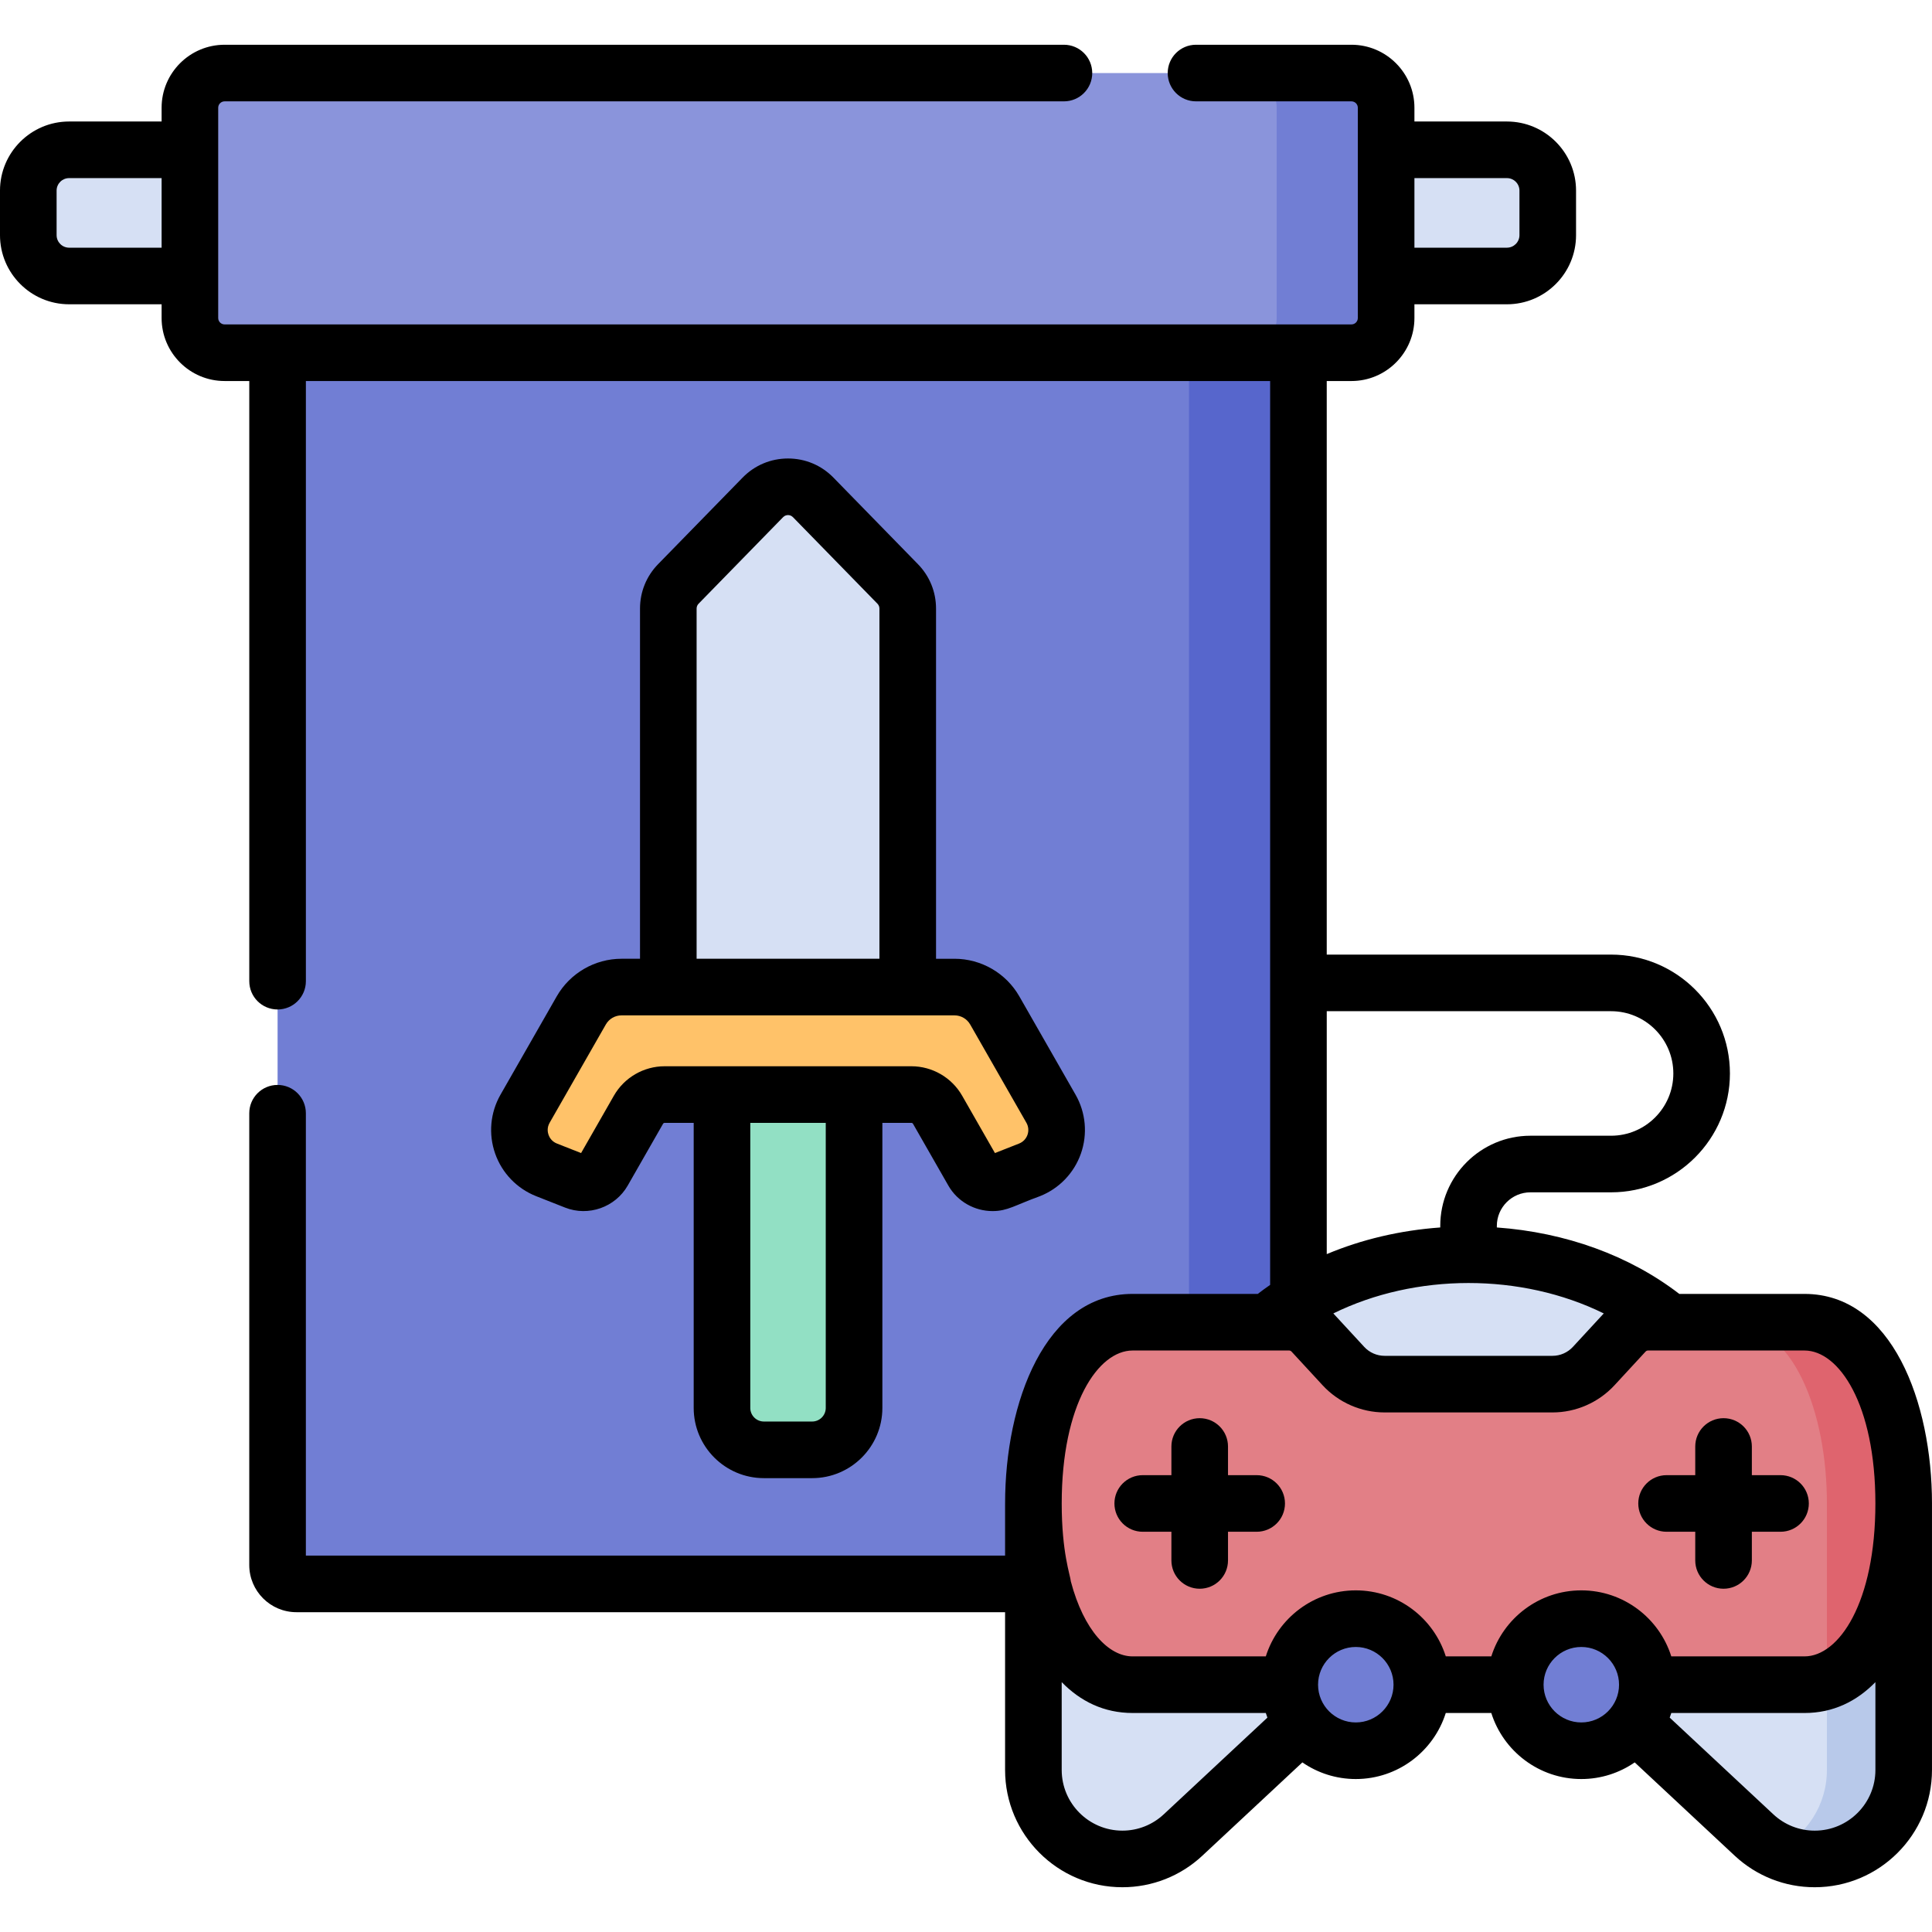
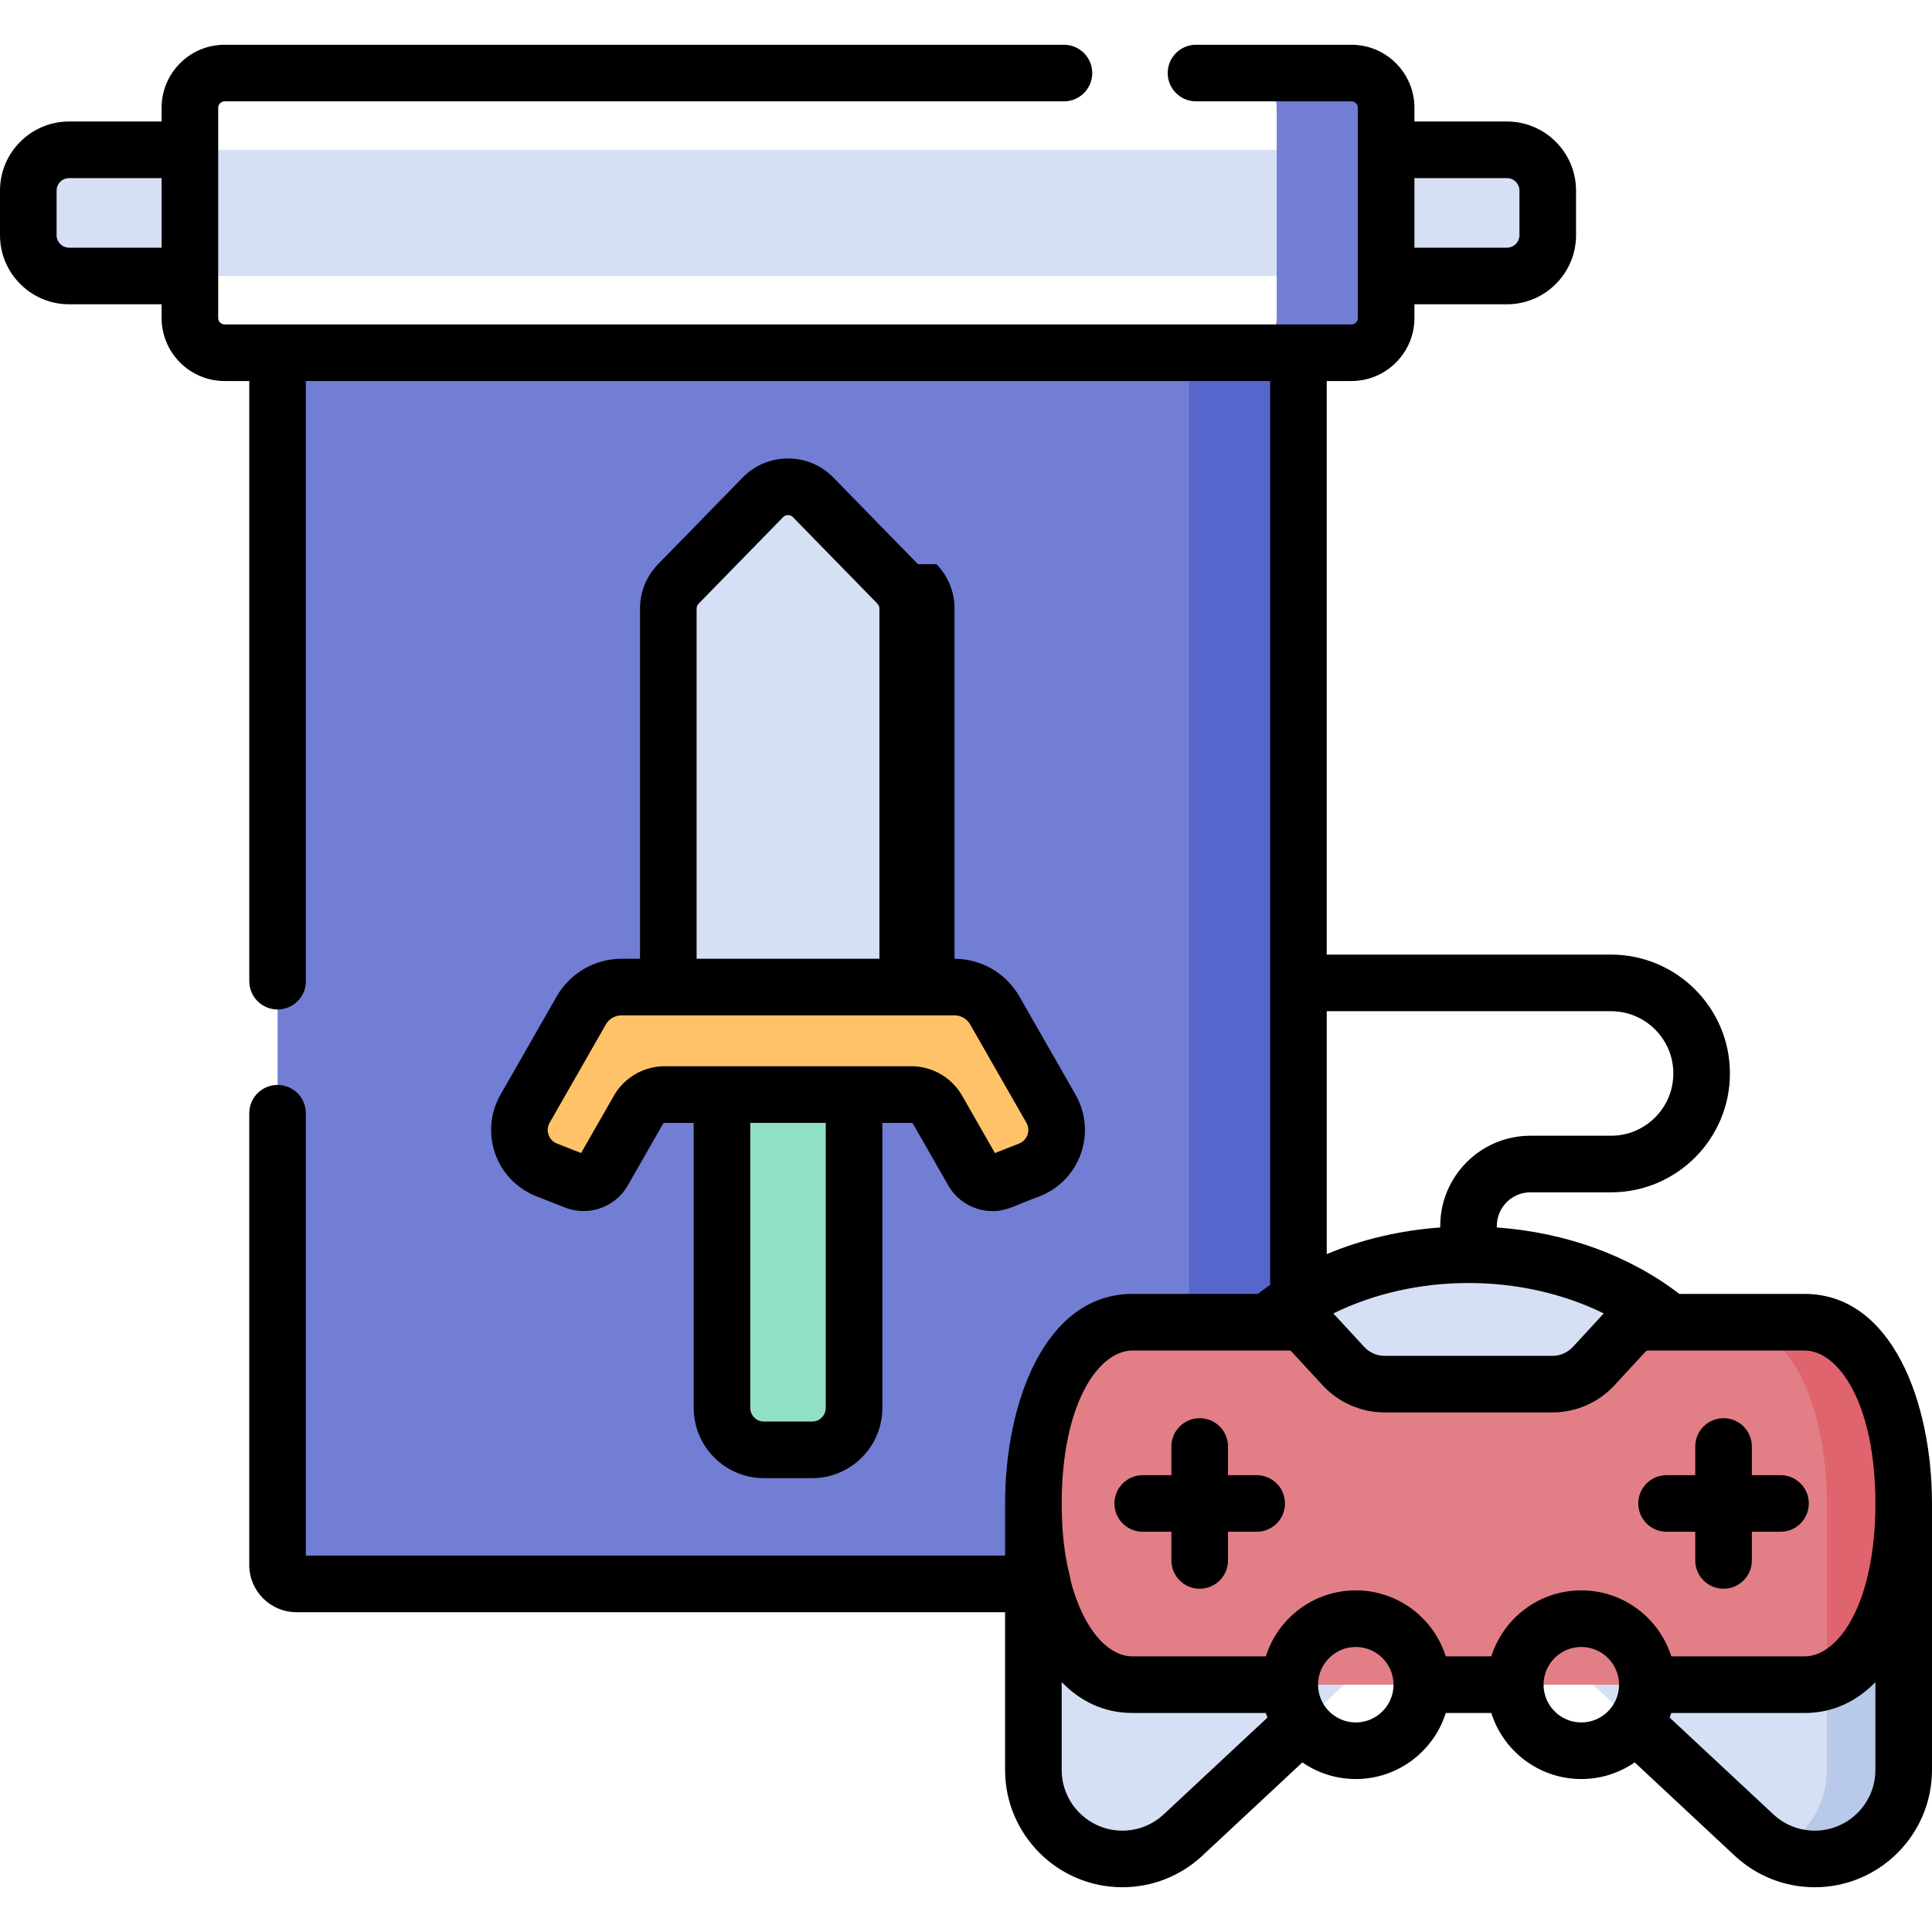
<svg xmlns="http://www.w3.org/2000/svg" id="Capa_1" enable-background="new 0 0 512 512" height="512" viewBox="0 0 512 512" width="512">
  <g>
    <g>
      <path d="m344.103 93.478v307.322c0 10.467-9.98 18.945-22.29 18.945h-243.25c-2.761 0-5-2.239-5-5v-321.267z" fill="#717ed4" />
      <path d="m315.103 93.478v307.322c0 10.467-9.98 18.945-22.29 18.945h29c12.31 0 22.29-8.478 22.29-18.945v-307.322z" fill="#5766cc" />
      <path d="m7.5 50.512v11.812c0 5.973 4.842 10.816 10.816 10.816h381.034c5.973 0 10.816-4.842 10.816-10.816v-11.812c0-5.973-4.842-10.816-10.816-10.816h-381.034c-5.974 0-10.816 4.842-10.816 10.816z" fill="#d6e0f4" />
      <g>
        <path d="m191.333 290.07v83.048c0 6.132 4.971 11.104 11.104 11.104h12.793c6.132 0 11.104-4.971 11.104-11.104v-83.048z" fill="#92e0c4" />
        <path d="m252.955 261.581h-88.244c-4.406 0-8.475 2.36-10.663 6.185l-14.898 26.051c-3.437 6.011-.745 13.672 5.697 16.211l7.659 3.019c2.743 1.081 5.864-.016 7.327-2.575l9.365-16.376c1.424-2.49 4.072-4.026 6.94-4.026h65.39c2.868 0 5.516 1.536 6.94 4.026l9.365 16.376c1.464 2.559 4.584 3.656 7.327 2.575l7.659-3.019c6.442-2.539 9.134-10.2 5.697-16.211l-14.898-26.051c-2.188-3.825-6.257-6.185-10.663-6.185z" fill="#ffc269" />
        <path d="m177.11 161.269v100.312h63.446v-100.312c0-2.434-.952-4.772-2.653-6.514l-22.398-22.941c-3.659-3.748-9.686-3.748-13.345 0l-22.398 22.941c-1.7 1.741-2.652 4.079-2.652 6.514z" fill="#d6e0f4" />
      </g>
-       <path d="m367.338 28.555v55.726c0 5.078-4.116 9.194-9.194 9.194h-298.621c-5.078 0-9.194-4.117-9.194-9.194v-55.726c0-5.078 4.117-9.194 9.194-9.194h298.621c5.078-.001 9.194 4.116 9.194 9.194z" fill="#8a94db" />
      <path d="m358.144 19.36h-29c5.078 0 9.194 4.116 9.194 9.194v55.727c0 5.078-4.116 9.194-9.194 9.194h29c5.078 0 9.194-4.116 9.194-9.194v-55.726c0-5.078-4.116-9.195-9.194-9.195z" fill="#717ed4" />
      <g>
        <path d="m480.924 492.64c13.021 0 23.576-10.555 23.576-23.576v-70.405h-90.284l6.532 46.499 44.09 41.142c4.366 4.074 10.115 6.34 16.086 6.34z" fill="#d6e0f4" />
        <path d="m484.149 398.659v70.405c0 9.372-5.468 17.466-13.388 21.267 3.148 1.504 6.614 2.31 10.163 2.31 13.021 0 23.576-10.555 23.576-23.576v-70.405z" fill="#b8c9ea" />
        <path d="m297.436 492.64c-13.021 0-23.576-10.555-23.576-23.576v-70.405h90.284l-6.532 46.499-44.09 41.142c-4.367 4.074-10.115 6.34-16.086 6.34z" fill="#d6e0f4" />
        <path d="m459.358 373.752c-8.467-23.776-36.677-41.245-70.179-41.245s-61.712 17.469-70.179 41.245z" fill="#d6e0f4" />
        <path d="m478.212 350.402h-41.48c-2.332 0-4.558.974-6.14 2.687l-8.275 8.958c-2.803 3.035-6.747 4.761-10.879 4.761h-44.516c-4.132 0-8.075-1.726-10.879-4.761l-8.275-8.958c-1.582-1.713-3.808-2.687-6.14-2.687h-41.48c-35.051 0-35.051 96.063 0 96.063h178.064c35.051-.001 35.051-96.063 0-96.063z" fill="#e27f86" />
        <path d="m478.212 350.402h-20.35c17.581 0 26.343 24.167 26.288 48.257v46.798c28.982-10.204 27.006-95.055-5.938-95.055z" fill="#df646e" />
        <g fill="#717ed4">
-           <circle cx="359.297" cy="446.464" r="17.5" />
-           <circle cx="419.062" cy="446.464" r="17.5" />
-         </g>
+           </g>
      </g>
    </g>
    <g>
-       <path d="m243.27 149.515-22.397-22.94c-3.192-3.271-7.468-5.071-12.039-5.071s-8.846 1.801-12.039 5.071l-22.398 22.94c-3.086 3.162-4.786 7.336-4.786 11.754v92.812h-4.899c-7.079 0-13.659 3.817-17.173 9.962l-14.898 26.051c-2.72 4.756-3.238 10.448-1.421 15.617s5.781 9.286 10.879 11.295l7.659 3.019c6.167 2.432 13.298-.076 16.588-5.829l9.365-16.377c.088-.153.252-.249.429-.249h7.695v75.548c0 10.258 8.346 18.604 18.604 18.604h12.792c10.258 0 18.604-8.346 18.604-18.604v-75.548h7.695c.177 0 .341.096.429.25l9.364 16.374c2.443 4.273 7.003 6.756 11.715 6.756 3.982 0 5.928-1.554 12.533-3.943 5.098-2.009 9.062-6.126 10.879-11.295s1.298-10.861-1.422-15.617l-14.898-26.051c-3.515-6.145-10.095-9.962-17.173-9.962h-4.899v-92.812c-.002-4.419-1.702-8.593-4.788-11.755zm-58.66 11.754c0-.479.185-.933.519-1.275l22.398-22.94c.444-.455.955-.55 1.306-.55.35 0 .862.095 1.306.55l22.397 22.94c.335.343.52.796.52 1.275v92.812h-48.446zm34.223 211.848c0 1.987-1.617 3.604-3.604 3.604h-12.792c-1.987 0-3.604-1.616-3.604-3.604v-75.548h20zm38.273-101.627 14.898 26.051c1.166 2.038.261 4.644-1.936 5.51l-6.398 2.521-8.692-15.199c-2.752-4.813-7.906-7.804-13.451-7.804h-65.39c-5.544 0-10.699 2.99-13.451 7.803l-8.692 15.2-6.398-2.521c-1.429-.563-2.009-1.69-2.228-2.312-.218-.622-.471-1.864.292-3.197l14.898-26.051c.85-1.486 2.44-2.409 4.152-2.409h88.244c1.712-.001 3.303.922 4.152 2.408z" />
+       <path d="m243.27 149.515-22.397-22.94c-3.192-3.271-7.468-5.071-12.039-5.071s-8.846 1.801-12.039 5.071l-22.398 22.94c-3.086 3.162-4.786 7.336-4.786 11.754v92.812h-4.899c-7.079 0-13.659 3.817-17.173 9.962l-14.898 26.051c-2.72 4.756-3.238 10.448-1.421 15.617s5.781 9.286 10.879 11.295l7.659 3.019c6.167 2.432 13.298-.076 16.588-5.829l9.365-16.377c.088-.153.252-.249.429-.249h7.695v75.548c0 10.258 8.346 18.604 18.604 18.604h12.792c10.258 0 18.604-8.346 18.604-18.604v-75.548h7.695c.177 0 .341.096.429.25l9.364 16.374c2.443 4.273 7.003 6.756 11.715 6.756 3.982 0 5.928-1.554 12.533-3.943 5.098-2.009 9.062-6.126 10.879-11.295s1.298-10.861-1.422-15.617l-14.898-26.051c-3.515-6.145-10.095-9.962-17.173-9.962v-92.812c-.002-4.419-1.702-8.593-4.788-11.755zm-58.66 11.754c0-.479.185-.933.519-1.275l22.398-22.94c.444-.455.955-.55 1.306-.55.35 0 .862.095 1.306.55l22.397 22.94c.335.343.52.796.52 1.275v92.812h-48.446zm34.223 211.848c0 1.987-1.617 3.604-3.604 3.604h-12.792c-1.987 0-3.604-1.616-3.604-3.604v-75.548h20zm38.273-101.627 14.898 26.051c1.166 2.038.261 4.644-1.936 5.51l-6.398 2.521-8.692-15.199c-2.752-4.813-7.906-7.804-13.451-7.804h-65.39c-5.544 0-10.699 2.99-13.451 7.803l-8.692 15.2-6.398-2.521c-1.429-.563-2.009-1.69-2.228-2.312-.218-.622-.471-1.864.292-3.197l14.898-26.051c.85-1.486 2.44-2.409 4.152-2.409h88.244c1.712-.001 3.303.922 4.152 2.408z" />
      <path d="m511.995 398.568c0-.046.002-.093.002-.139 0-26.745-10.573-55.53-33.787-55.53h-33.174c-13.228-10.168-30.09-16.292-48.357-17.609v-.411c0-4.907 3.993-8.9 8.9-8.9h21.37c17.369 0 31.5-14.131 31.5-31.5s-14.131-31.5-31.5-31.5h-75.349v-152.003h6.544c9.205 0 16.694-7.489 16.694-16.694v-3.642h24.512c10.102 0 18.32-8.218 18.32-18.319v-11.811c0-10.096-8.219-18.31-18.32-18.31h-24.512v-3.646c0-9.205-7.489-16.694-16.694-16.694h-41.188c-4.143 0-7.5 3.357-7.5 7.5s3.357 7.5 7.5 7.5h41.188c.935 0 1.694.76 1.694 1.694v55.727c0 .935-.76 1.694-1.694 1.694h-298.622c-.934 0-1.694-.76-1.694-1.694v-11.103c0-.013.002-.025.002-.039s-.002-.025-.002-.039v-33.361c0-.013.002-.025.002-.039s-.002-.025-.002-.039v-11.106c0-.935.76-1.694 1.694-1.694h222.433c4.143 0 7.5-3.357 7.5-7.5s-3.357-7.5-7.5-7.5h-222.433c-9.205 0-16.694 7.489-16.694 16.694v3.645h-24.508c-10.102 0-18.32 8.214-18.32 18.31v11.81c0 10.102 8.218 18.32 18.32 18.32h24.508v3.642c0 9.205 7.489 16.694 16.694 16.694h6.541v159.046c0 4.143 3.358 7.5 7.5 7.5s7.5-3.357 7.5-7.5v-159.046h255.537v239.534c-1.116.769-2.206 1.568-3.276 2.39h-33.174c-23.215 0-33.788 28.785-33.788 55.53 0 .051.002.103.002.154 0 .026-.004.051-.004.077v13.59h-185.3v-117.231c0-4.143-3.358-7.5-7.5-7.5s-7.5 3.357-7.5 7.5v119.73c0 6.893 5.607 12.5 12.5 12.5h187.8v41.81c0 17.138 13.942 31.08 31.08 31.08 7.897 0 15.425-2.968 21.195-8.355l26.507-24.73c4.028 2.778 8.904 4.41 14.155 4.41 11.173 0 20.657-7.369 23.85-17.502h12.063c3.193 10.133 12.677 17.502 23.85 17.502 5.252 0 10.128-1.632 14.156-4.41l26.504 24.729c5.773 5.39 13.302 8.357 21.198 8.357 17.138 0 31.08-13.942 31.08-31.08v-70.401c.002-.031-.002-.061-.003-.092zm-112.645-351.368c1.831 0 3.32 1.484 3.32 3.31v11.81c0 1.83-1.489 3.319-3.32 3.319h-24.512v-18.439zm-381.03 18.44c-1.831 0-3.32-1.489-3.32-3.319v-11.811c0-1.825 1.489-3.31 3.32-3.31h24.508v18.44zm406.694 282.433-8.193 8.876c-1.391 1.5-3.353 2.36-5.381 2.36h-44.52c-2.029 0-3.99-.859-5.369-2.347l-8.206-8.89c21.772-10.712 49.755-10.782 71.669.001zm-73.414-80.094h75.351c9.098 0 16.5 7.402 16.5 16.5s-7.402 16.5-16.5 16.5h-21.37c-13.179 0-23.9 10.722-23.9 23.9v.411c-10.652.768-20.823 3.175-30.08 7.062v-64.373zm-51.45 89.92h41.479c.233 0 .469.104.629.277l8.281 8.973c4.22 4.55 10.189 7.16 16.38 7.16h44.521c6.188 0 12.159-2.609 16.392-7.173l8.267-8.957c.162-.176.398-.28.632-.28h41.479c9.107 0 18.787 14.205 18.787 40.53s-9.68 40.531-18.787 40.531h-35.301c-3.194-10.13-12.676-17.497-23.848-17.497-11.173 0-20.656 7.367-23.85 17.498h-12.064c-3.194-10.131-12.677-17.498-23.85-17.498-11.172 0-20.654 7.366-23.848 17.497h-35.3c-6.323 0-12.918-6.852-16.362-19.845-.138-1.645-2.426-7.617-2.426-20.686.001-26.325 9.681-40.53 18.789-40.53zm8.251 122.918c-2.985 2.787-6.878 4.322-10.961 4.322-8.866 0-16.08-7.214-16.08-16.08v-23.277c4.961 5.083 11.195 8.178 18.79 8.178h35.299c.13.414.272.823.423 1.227zm50.897-24.353c-5.514 0-9.999-4.487-9.999-10.002 0-5.513 4.485-9.998 9.999-9.998 5.515 0 10.001 4.485 10.001 9.998 0 5.515-4.487 10.002-10.001 10.002zm49.763-10.002c0-5.513 4.486-9.998 10.001-9.998 5.514 0 9.999 4.485 9.999 9.998 0 5.515-4.485 10.002-9.999 10.002-5.515 0-10.001-4.487-10.001-10.002zm71.859 38.678c-4.083 0-7.977-1.535-10.964-4.323l-27.469-25.629c.151-.404.293-.813.423-1.227h35.3c7.595 0 13.829-3.096 18.79-8.179v23.278c0 8.866-7.214 16.08-16.08 16.08z" />
      <path d="m302.835 405.933h7.598v7.598c0 4.143 3.357 7.5 7.5 7.5s7.5-3.357 7.5-7.5v-7.598h7.599c4.143 0 7.5-3.357 7.5-7.5s-3.357-7.5-7.5-7.5h-7.599v-7.598c0-4.143-3.357-7.5-7.5-7.5s-7.5 3.357-7.5 7.5v7.598h-7.598c-4.143 0-7.5 3.357-7.5 7.5s3.357 7.5 7.5 7.5z" />
      <path d="m441.66 405.933h7.598v7.598c0 4.143 3.357 7.5 7.5 7.5s7.5-3.357 7.5-7.5v-7.598h7.599c4.143 0 7.5-3.357 7.5-7.5s-3.357-7.5-7.5-7.5h-7.599v-7.598c0-4.143-3.357-7.5-7.5-7.5s-7.5 3.357-7.5 7.5v7.598h-7.598c-4.143 0-7.5 3.357-7.5 7.5s3.357 7.5 7.5 7.5z" />
    </g>
  </g>
</svg>